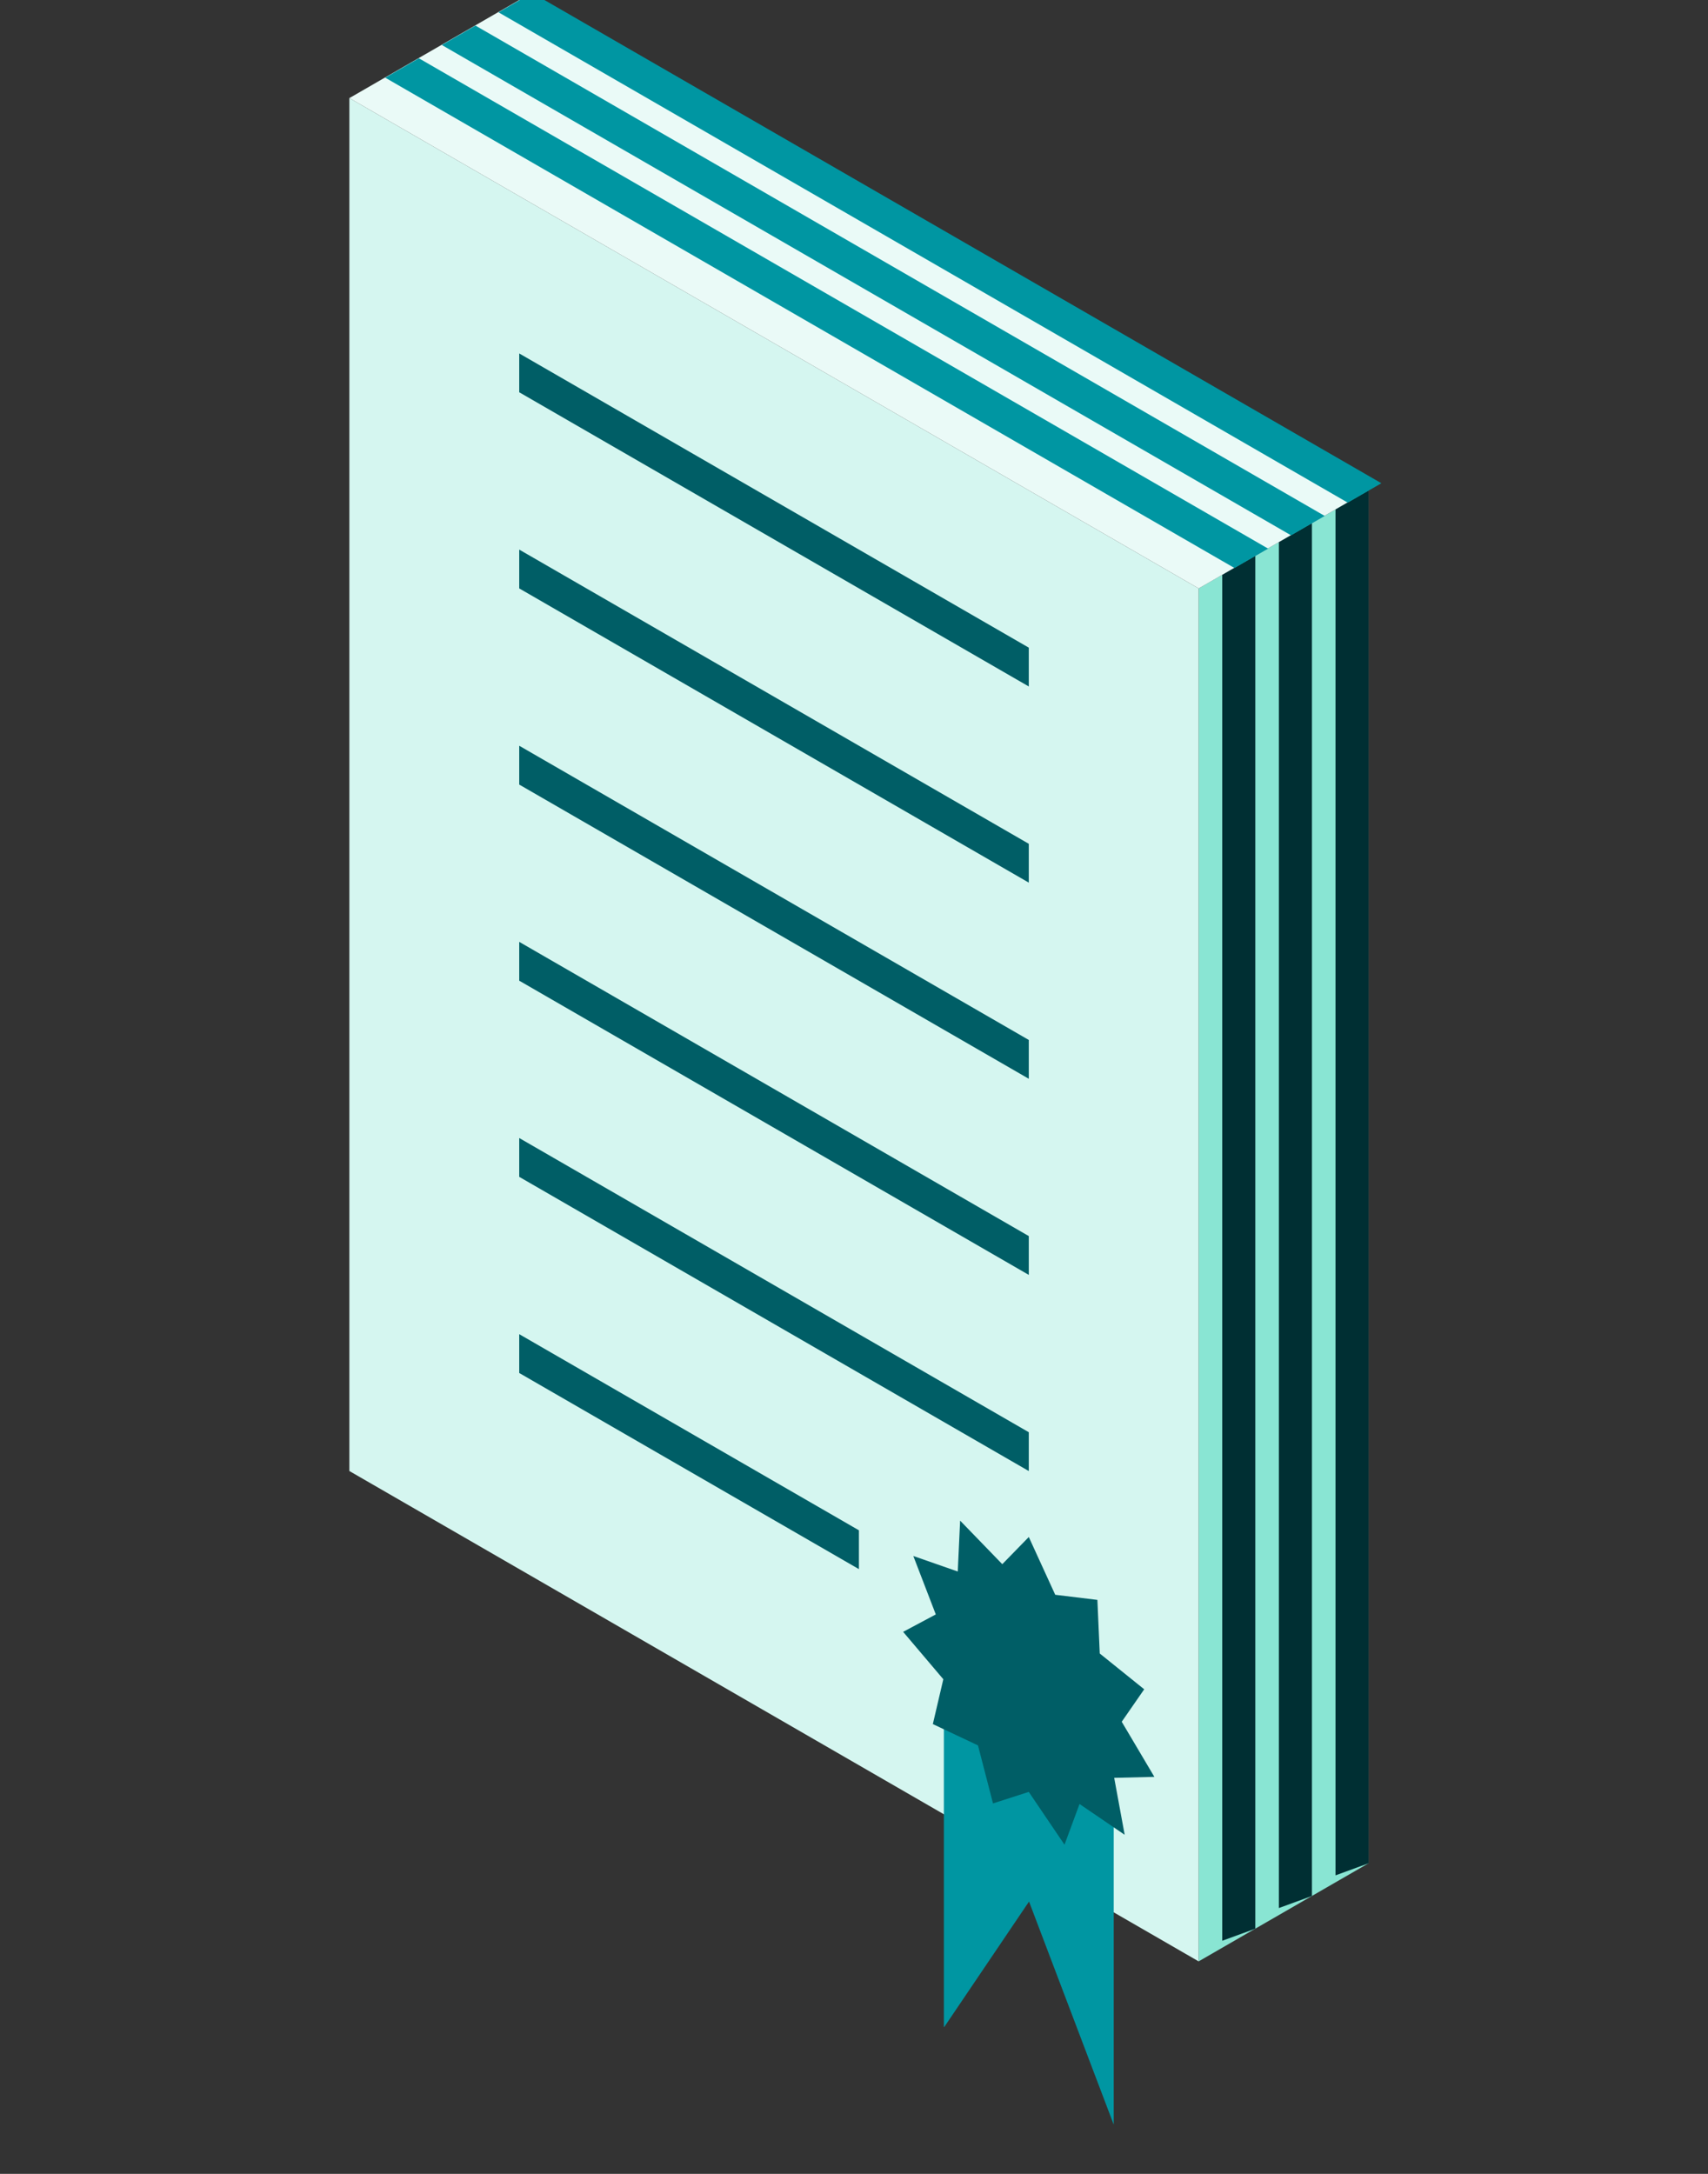
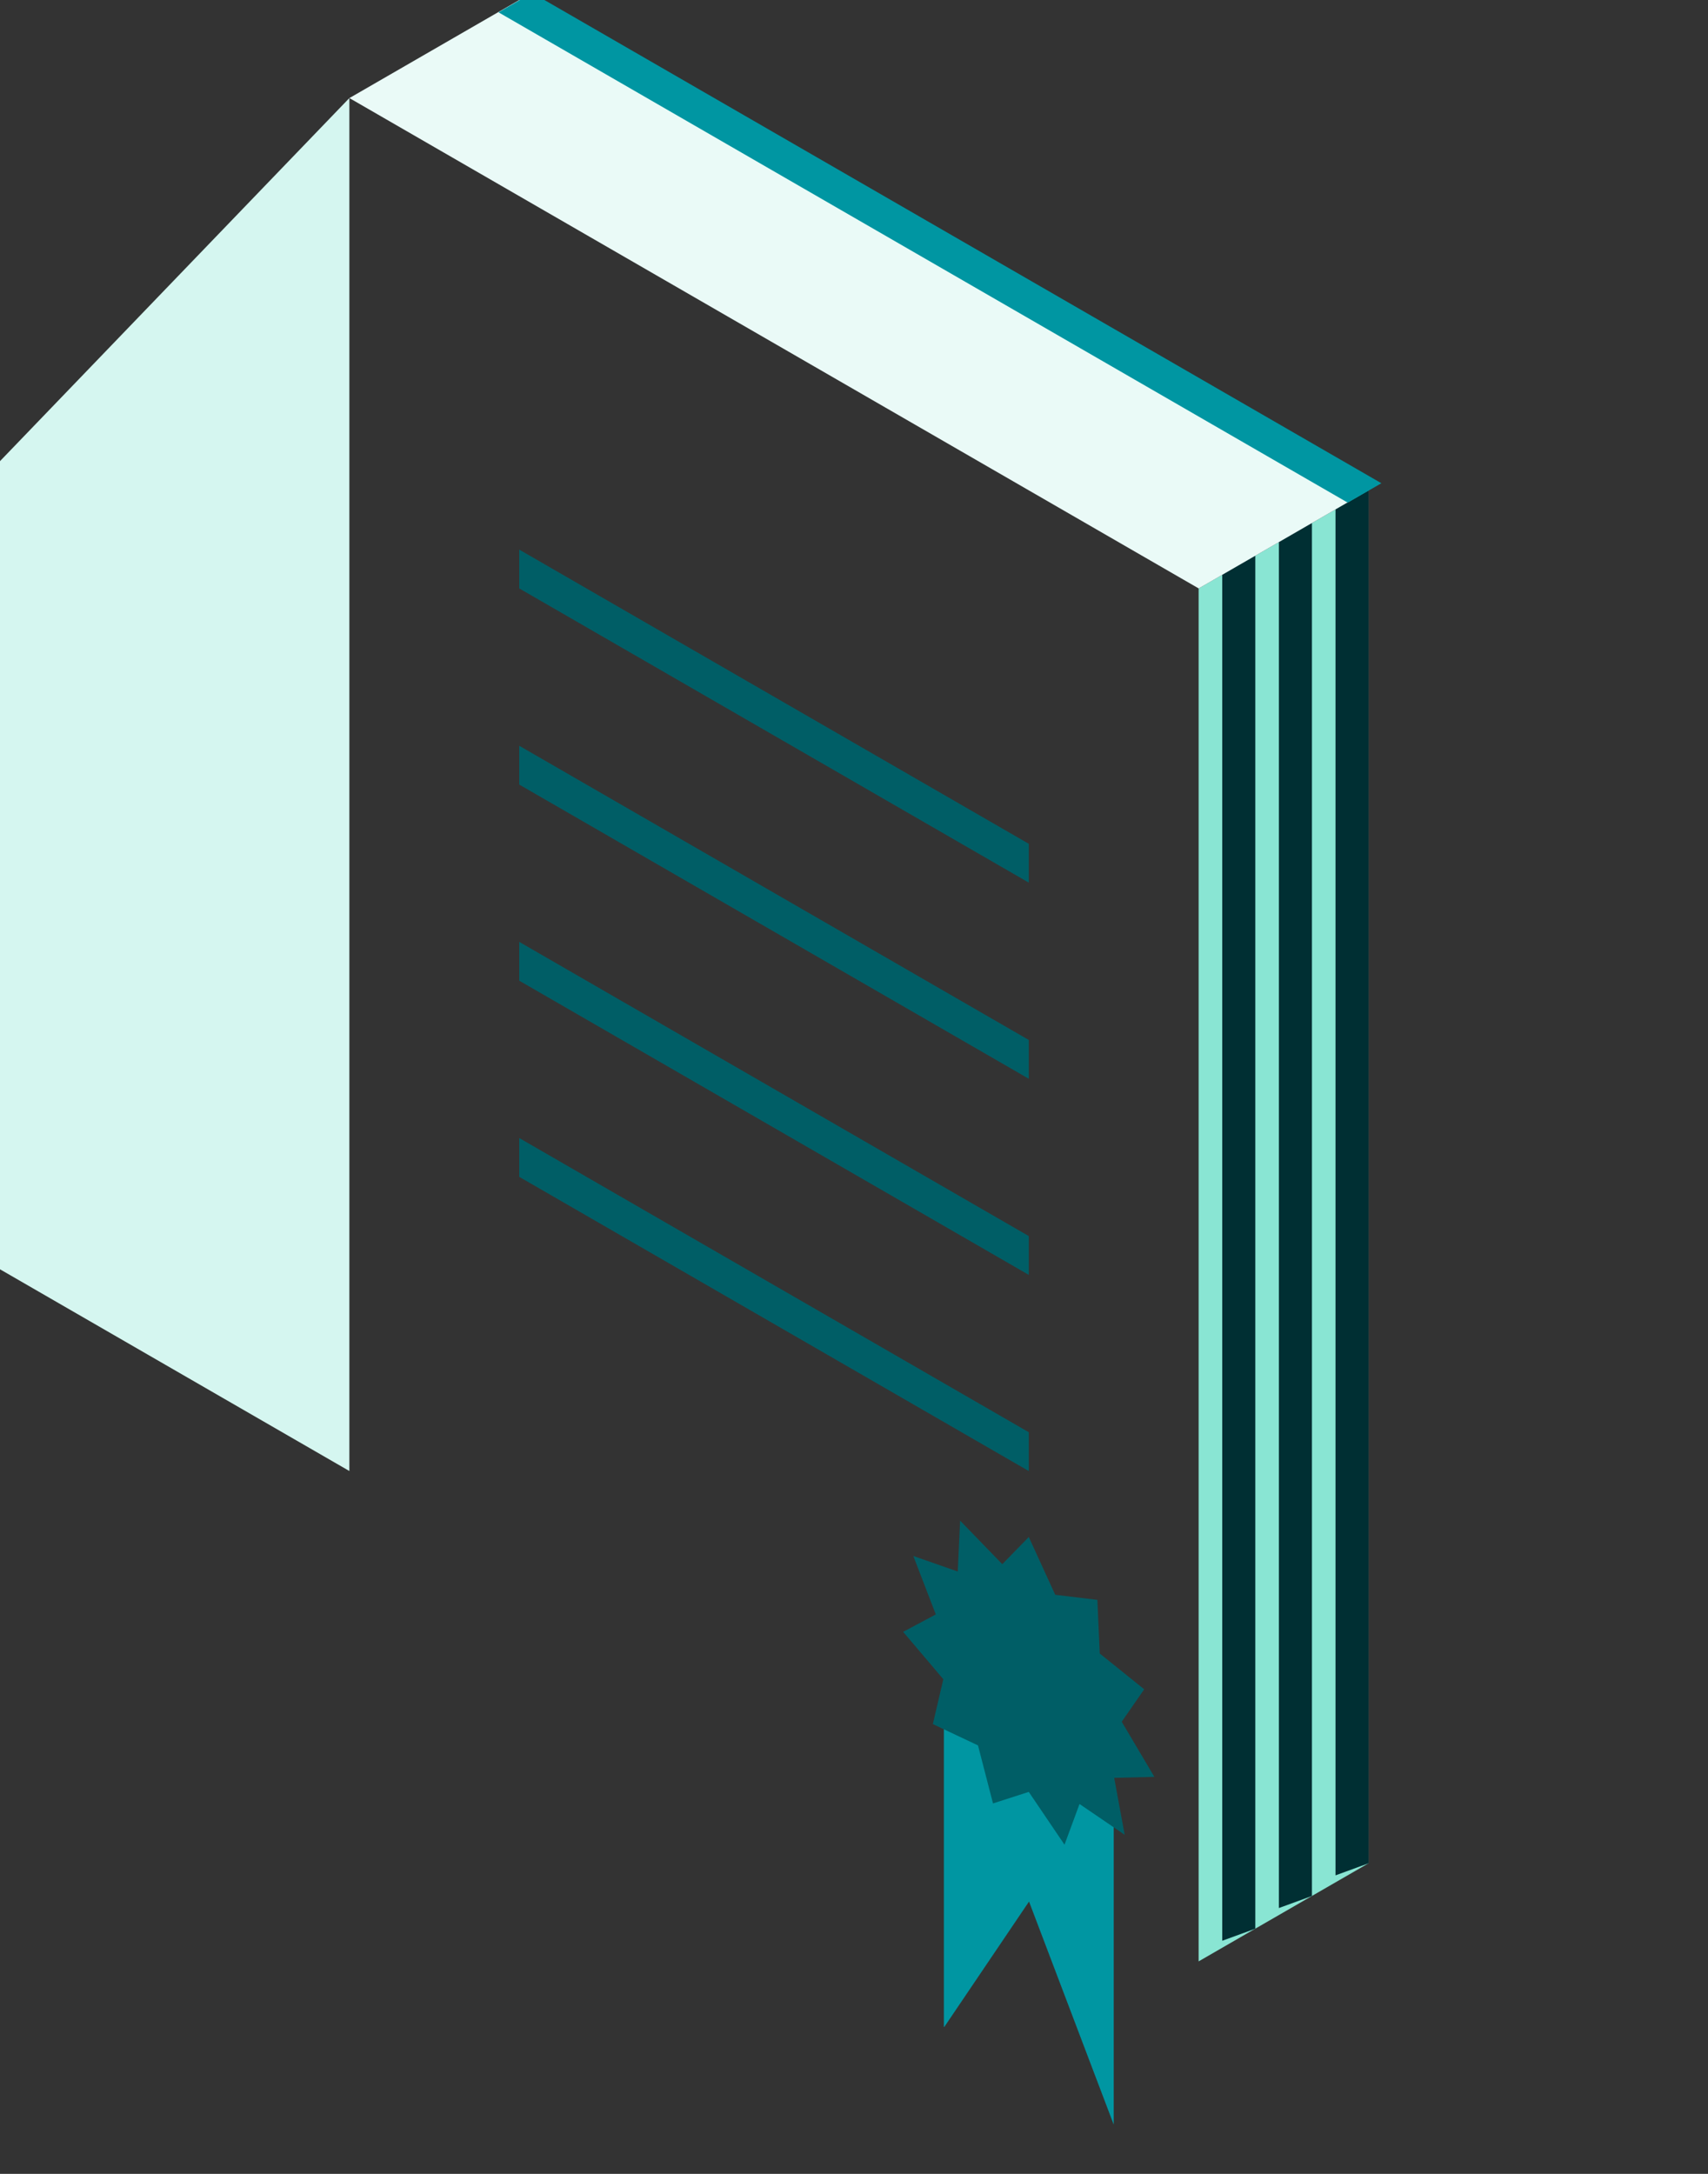
<svg xmlns="http://www.w3.org/2000/svg" fill="none" height="56" viewBox="0 0 44 56" width="44">
  <rect x="0" y="0" width="44" height="56" fill="#333333" stroke="none" />
  <clipPath id="a">
    <path d="m0 0h44v56h-44z" />
  </clipPath>
  <g clip-path="url(#a)">
    <path d="m0 0h5.053v35.368h-5.053z" fill="#89e5d3" transform="matrix(.866 -.5 0 1 30.878 15.158)" />
    <path d="m0-.5h35.368" stroke="#002f33" transform="matrix(-0 -1 .852 -.311 32.338 49.684)" />
    <path d="m0-.5h35.368" stroke="#002f33" transform="matrix(-0 -1 .852 -.311 33.797 48.841)" />
    <path d="m0-.5h35.368" stroke="#002f33" transform="matrix(-0 -1 .852 -.311 35.256 47.999)" />
-     <path d="m0 0h25.263v35.368h-25.263z" fill="#d5f6f0" transform="matrix(.866 .5 -0 1 9 2.526)" />
+     <path d="m0 0v35.368h-25.263z" fill="#d5f6f0" transform="matrix(.866 .5 -0 1 9 2.526)" />
    <g stroke="#005e66">
-       <path d="m0-.5h15.158" transform="matrix(.866 .5 -0 1 13.376 10.105)" />
      <path d="m0-.5h15.158" transform="matrix(.866 .5 -0 1 13.376 15.158)" />
      <path d="m0-.5h15.158" transform="matrix(.866 .5 -0 1 13.376 20.211)" />
      <path d="m0-.5h15.158" transform="matrix(.866 .5 -0 1 13.376 25.263)" />
      <path d="m0-.5h15.158" transform="matrix(.866 .5 -0 1 13.376 30.316)" />
-       <path d="m0-.5h10.105" transform="matrix(.866 .5 -0 1 13.376 35.369)" />
    </g>
    <path clip-rule="evenodd" d="m28.691 44.632-4.376-2.526v10.105l.01.006 2.184-3.232 2.182 5.747z" fill="#0096a2" fill-rule="evenodd" />
    <path d="m26.503 39.594.681 1.488 1.086.132.061 1.381 1.145.922-.579.836.841 1.42-1.035.025.27 1.467-1.163-.793-.387 1.048-.921-1.36-.921.297-.387-1.495-1.163-.549.27-1.155-1.035-1.221.841-.449-.579-1.505 1.145.4.061-1.311 1.086 1.122z" fill="#005e66" />
    <path d="m0 0h25.263v5.053h-25.263z" fill="#eafaf7" transform="matrix(.866 .5 -.866 .5 13.377 0)" />
    <path d="m0-.5h25.263" stroke="#0096a2" transform="matrix(.866 .5 -.866 .5 12.842 .317)" />
-     <path d="m0-.5h25.263" stroke="#0096a2" transform="matrix(.866 .5 -.866 .5 11.382 1.159)" />
-     <path d="m0-.5h25.263" stroke="#0096a2" transform="matrix(.866 .5 -.866 .5 9.924 2.001)" />
  </g>
</svg>